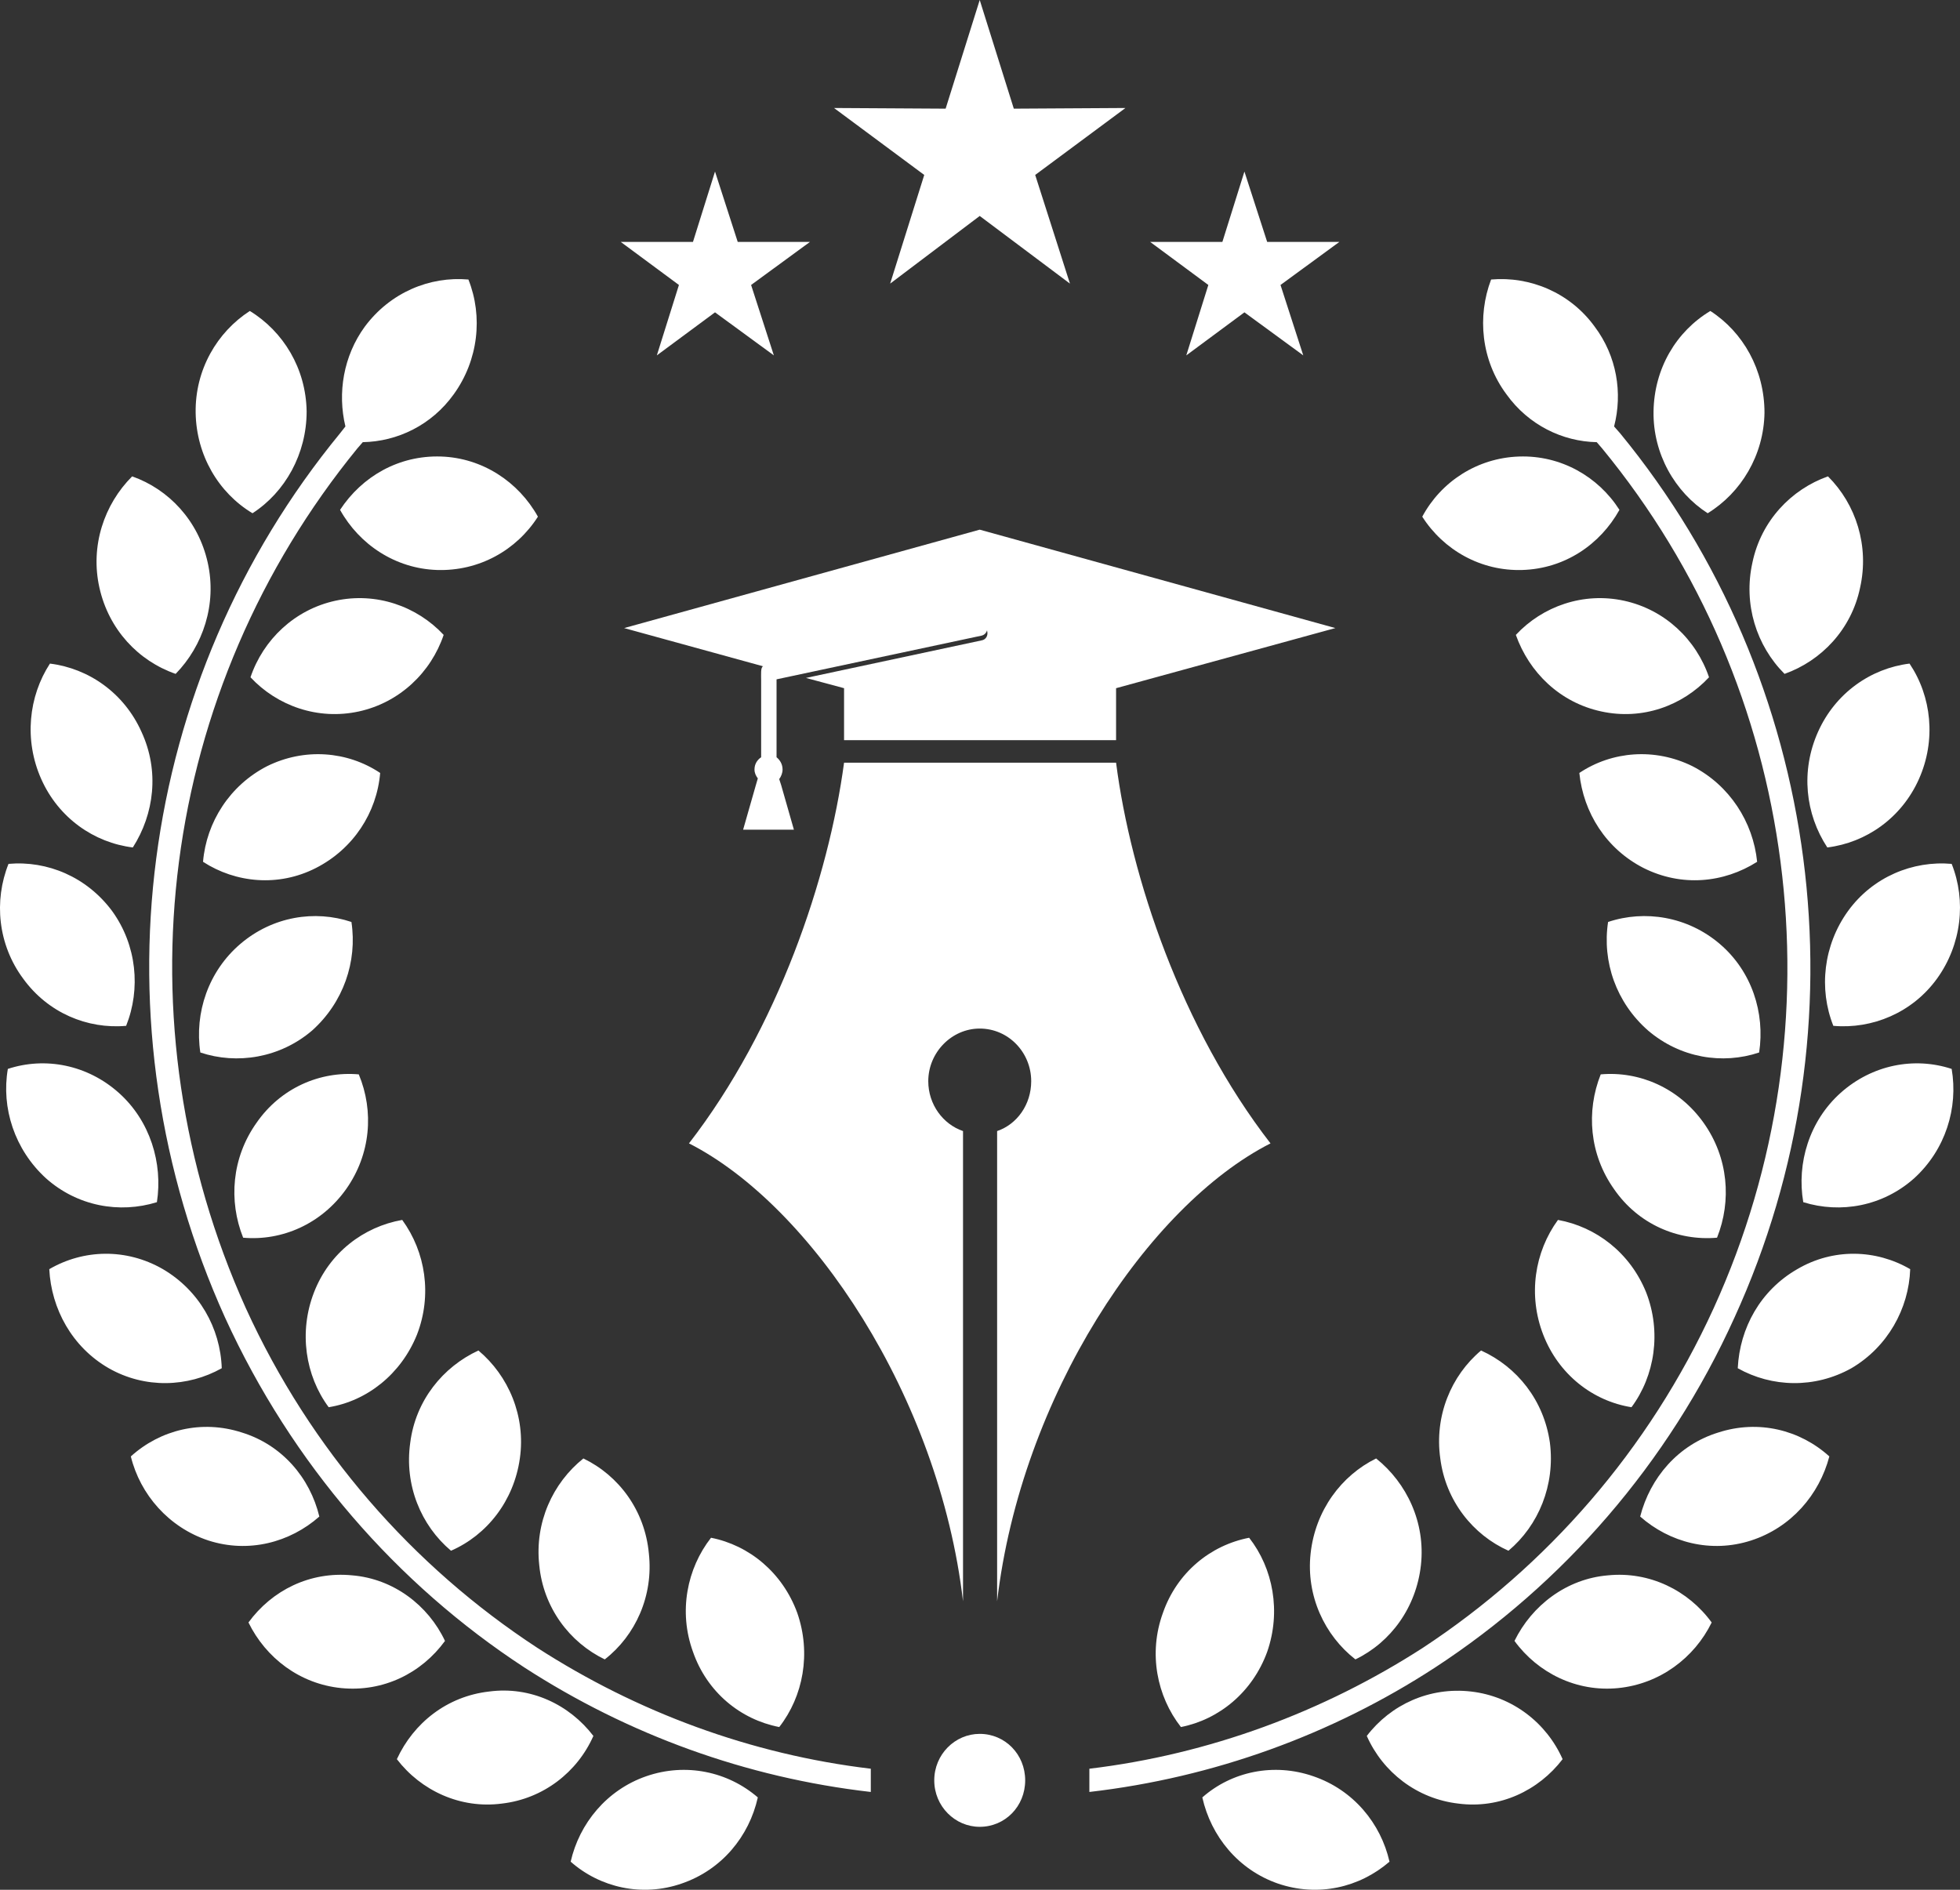
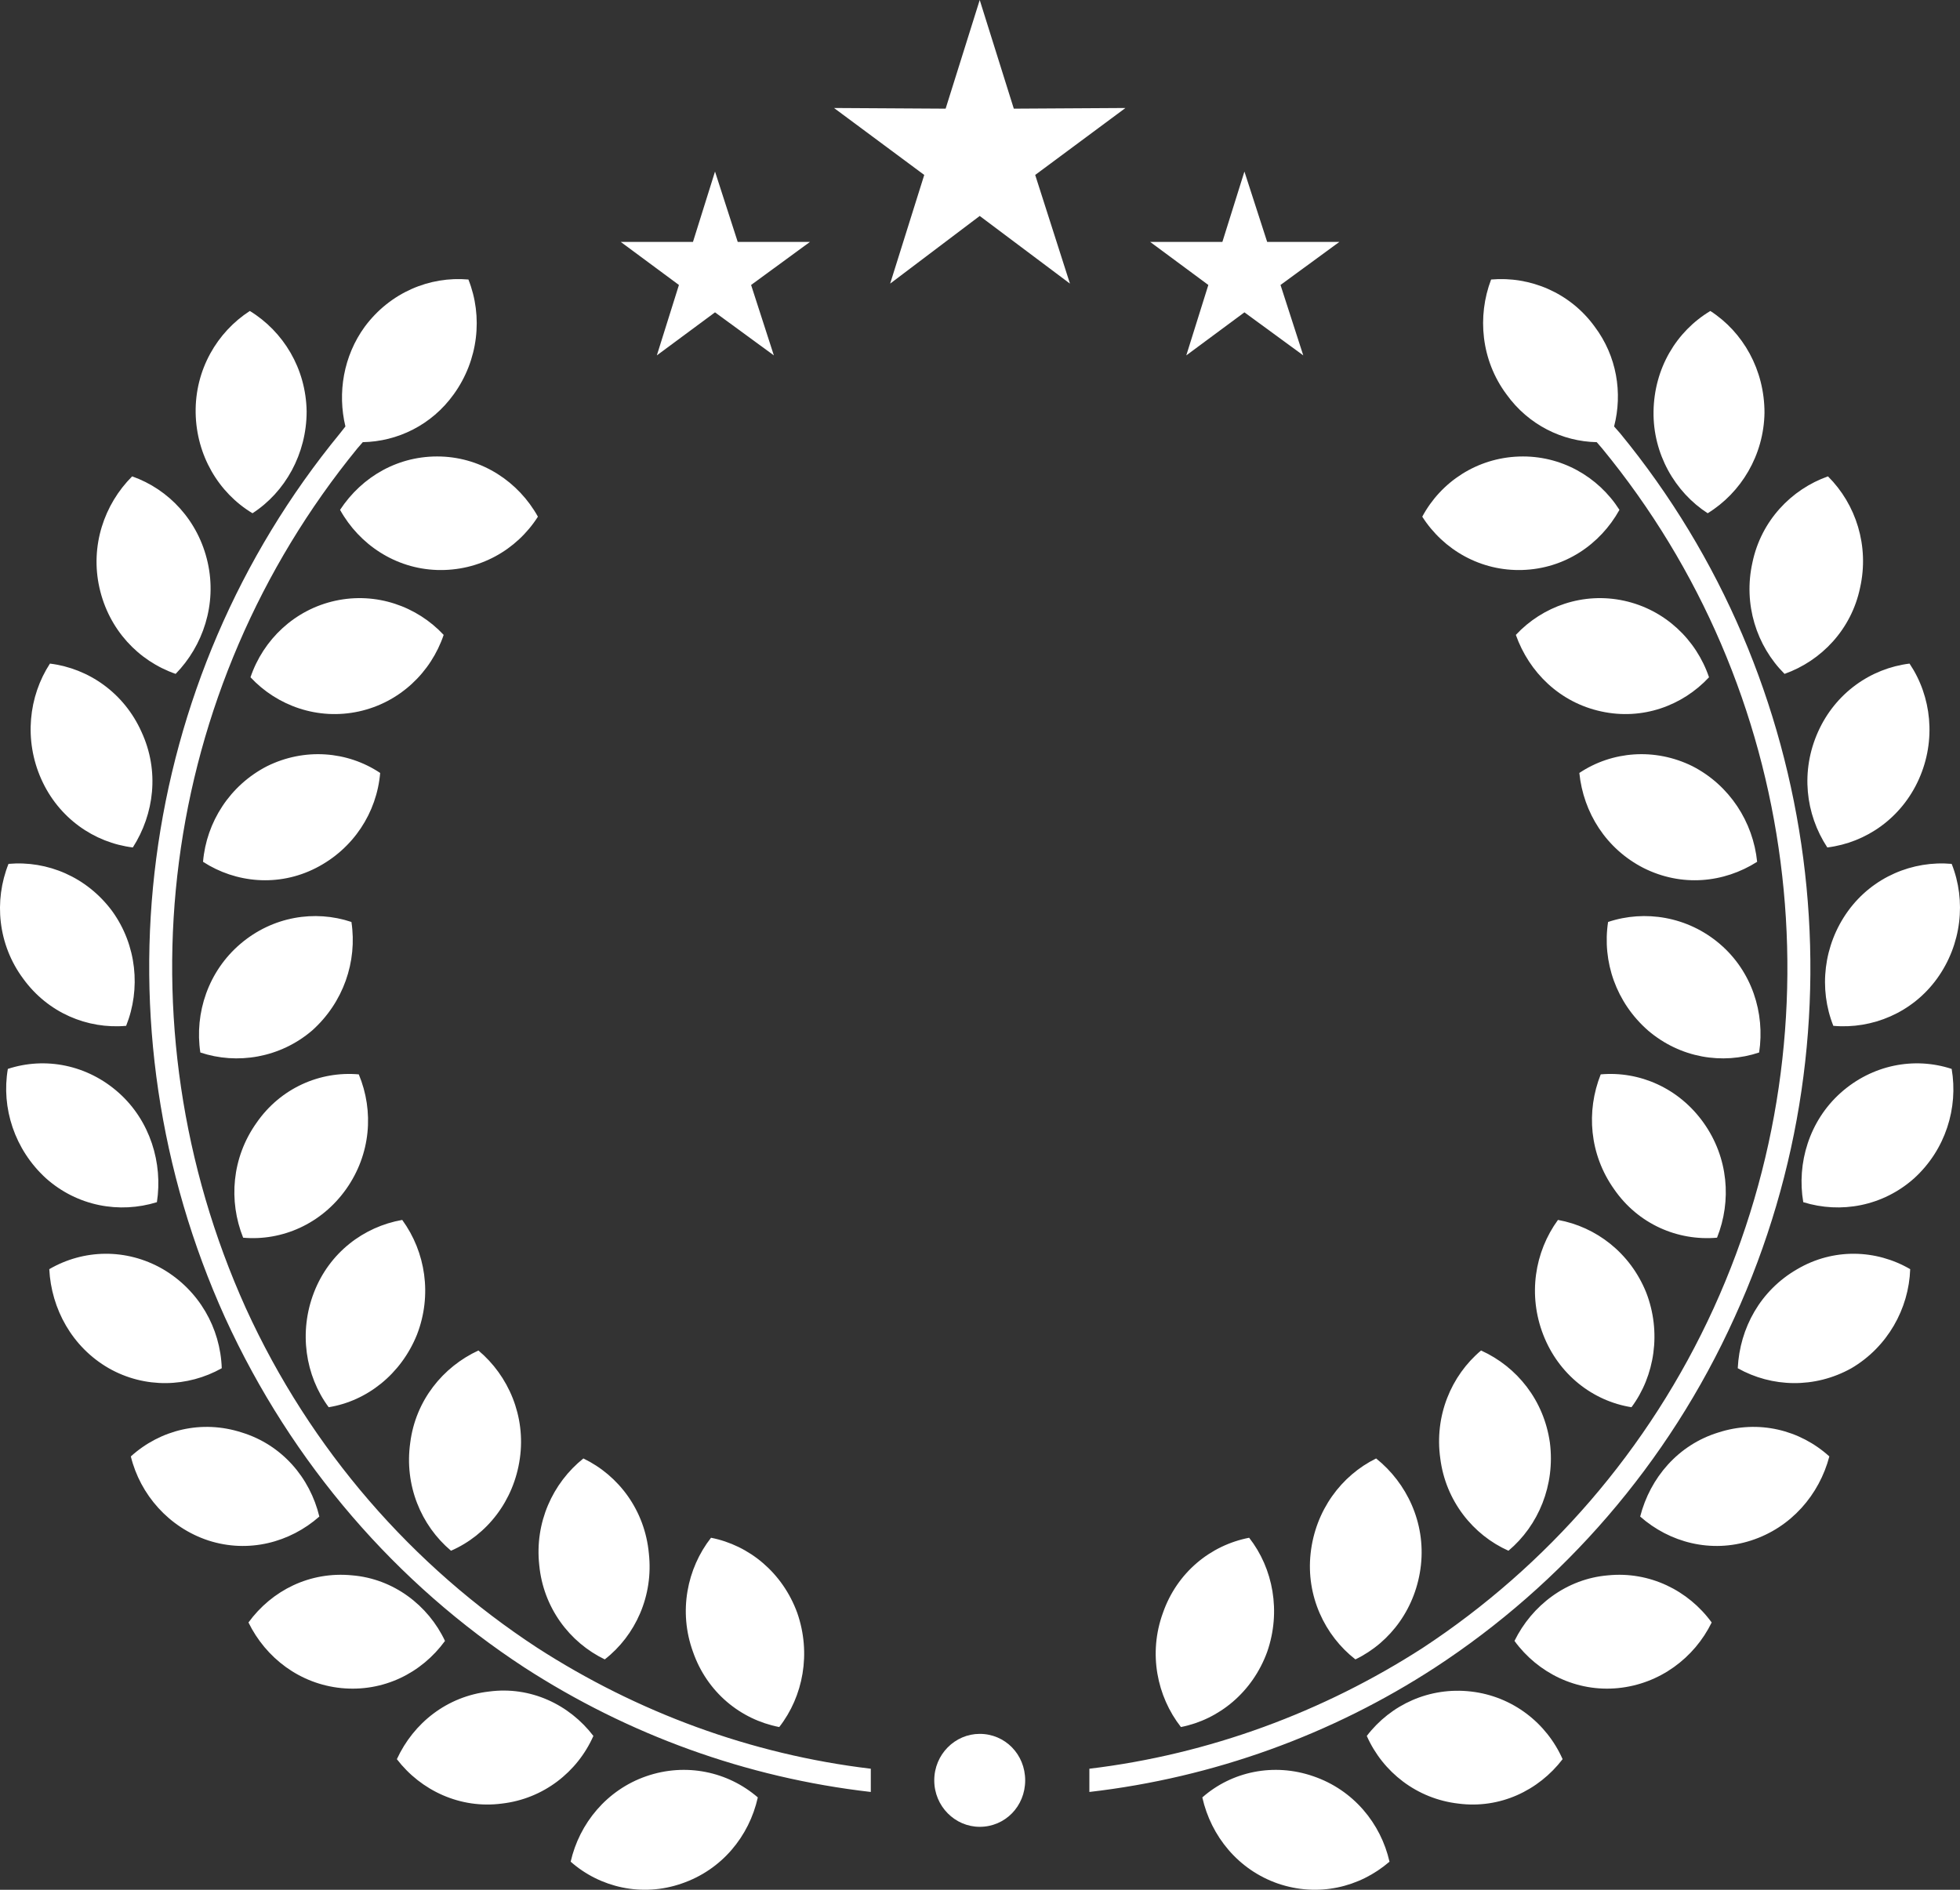
<svg xmlns="http://www.w3.org/2000/svg" width="56" height="54" viewBox="0 0 56 54" fill="none">
  <rect x="0" y="0" width="56" height="54" fill="#333333" stroke="none" />
-   <path fill-rule="evenodd" clip-rule="evenodd" d="M28.489 45.757C29.177 39.898 32.805 34.449 36.3 32.672C33.76 29.391 32.309 25.075 31.888 21.794H27.992H24.116C23.676 25.075 22.225 29.391 19.685 32.672C23.18 34.449 26.828 39.898 27.515 45.757V32.32C26.942 32.125 26.522 31.559 26.522 30.895C26.522 30.074 27.19 29.391 27.992 29.391C28.814 29.391 29.463 30.074 29.463 30.895C29.463 31.559 29.062 32.125 28.489 32.32V45.757ZM27.992 15.135L38.153 17.947L31.888 19.665V21.15H24.116V19.665L23.027 19.372L28.05 18.298C28.165 18.279 28.241 18.162 28.203 18.025V18.005C28.183 18.084 28.126 18.142 28.05 18.162L22.187 19.412V21.638C22.282 21.716 22.359 21.833 22.359 21.989C22.359 22.087 22.32 22.185 22.263 22.263L22.32 22.438L22.683 23.708H21.957H21.232L21.595 22.438L21.652 22.243C21.595 22.165 21.557 22.087 21.557 21.989C21.557 21.833 21.633 21.716 21.747 21.638V19.451C21.747 19.275 21.728 19.06 21.805 19.04L17.832 17.947L27.992 15.135Z" fill="#fff" />
  <path fill-rule="evenodd" clip-rule="evenodd" d="M42.03 48.335C40.846 48.198 39.738 48.706 39.051 49.604C39.509 50.639 40.483 51.401 41.667 51.537C42.851 51.693 43.959 51.166 44.646 50.268C44.188 49.233 43.214 48.471 42.03 48.335ZM37.523 50.756C36.396 50.365 35.193 50.619 34.352 51.361C34.601 52.475 35.384 53.431 36.511 53.822C37.657 54.213 38.84 53.939 39.7 53.197C39.452 52.104 38.669 51.147 37.523 50.756ZM43.042 11.268C43.672 12.147 44.646 12.616 45.621 12.635L45.773 12.811C48.6 16.248 50.319 20.349 50.872 24.626C51.426 28.884 50.815 33.317 48.963 37.379C47.11 41.441 44.188 44.761 40.655 47.085C37.809 48.92 34.544 50.131 31.125 50.541V51.205C34.677 50.795 38.058 49.565 40.999 47.651C44.646 45.269 47.664 41.831 49.555 37.652C51.465 33.473 52.095 28.922 51.522 24.529C50.949 20.134 49.192 15.916 46.289 12.381L46.117 12.186C46.365 11.229 46.194 10.174 45.563 9.335C44.856 8.358 43.711 7.89 42.603 7.987C42.202 9.042 42.316 10.292 43.042 11.268ZM43.501 16.287C44.704 16.248 45.716 15.565 46.27 14.569C45.658 13.611 44.589 13.006 43.405 13.045C42.202 13.084 41.17 13.768 40.636 14.764C41.247 15.721 42.316 16.326 43.501 16.287ZM45.754 20.33C46.919 20.584 48.065 20.173 48.829 19.353C48.466 18.279 47.569 17.42 46.403 17.166C45.239 16.912 44.074 17.322 43.31 18.142C43.691 19.216 44.57 20.076 45.754 20.33ZM46.957 24.802C48.046 25.349 49.249 25.232 50.204 24.626C50.09 23.494 49.421 22.439 48.352 21.892C47.282 21.365 46.06 21.462 45.124 22.087C45.239 23.22 45.888 24.255 46.957 24.802ZM47.091 29.45C48.008 30.231 49.211 30.426 50.261 30.075C50.433 28.942 50.051 27.751 49.134 26.97C48.218 26.189 46.996 25.993 45.945 26.345C45.773 27.477 46.174 28.649 47.091 29.45ZM46.117 33.981C46.804 34.977 47.931 35.465 49.058 35.367C49.478 34.313 49.383 33.082 48.676 32.086C47.969 31.09 46.843 30.602 45.735 30.7C45.315 31.754 45.41 32.985 46.117 33.981ZM44.093 38.141C44.532 39.273 45.506 40.035 46.614 40.211C47.282 39.312 47.473 38.062 47.033 36.93C46.575 35.797 45.601 35.055 44.513 34.859C43.844 35.777 43.653 37.008 44.093 38.141ZM41.151 41.675C41.304 42.886 42.087 43.862 43.099 44.312C43.959 43.589 44.436 42.437 44.283 41.226C44.112 40.015 43.348 39.058 42.316 38.59C41.457 39.312 40.98 40.464 41.151 41.675ZM37.446 44.39C37.313 45.6 37.847 46.733 38.726 47.417C39.738 46.928 40.464 45.932 40.598 44.722C40.731 43.511 40.197 42.378 39.318 41.675C38.325 42.163 37.58 43.159 37.446 44.39ZM33.226 46.089C32.806 47.241 33.053 48.471 33.741 49.35C34.83 49.135 35.785 48.354 36.205 47.202C36.606 46.05 36.377 44.819 35.69 43.941C34.582 44.155 33.627 44.937 33.226 46.089ZM47.244 11.756C47.225 12.967 47.855 14.061 48.791 14.666C49.746 14.08 50.395 13.006 50.414 11.795C50.414 10.565 49.803 9.491 48.867 8.886C47.893 9.471 47.263 10.526 47.244 11.756ZM50.07 16.072C49.803 17.264 50.185 18.455 50.987 19.256C52.037 18.884 52.897 17.986 53.145 16.795C53.412 15.604 53.031 14.412 52.228 13.612C51.178 13.983 50.319 14.881 50.07 16.072ZM51.942 20.916C51.445 22.029 51.579 23.259 52.209 24.216C53.317 24.079 54.329 23.376 54.826 22.263C55.323 21.15 55.189 19.9 54.558 18.962C53.451 19.099 52.439 19.802 51.942 20.916ZM52.801 26.032C52.095 27.009 51.961 28.259 52.381 29.313C53.489 29.411 54.635 28.942 55.342 27.966C56.048 26.989 56.182 25.739 55.762 24.685C54.654 24.587 53.508 25.056 52.801 26.032ZM52.591 31.227C51.694 32.028 51.331 33.239 51.522 34.352C52.591 34.684 53.794 34.469 54.692 33.668C55.59 32.848 55.952 31.657 55.762 30.544C54.692 30.192 53.489 30.426 52.591 31.227ZM51.35 36.266C50.299 36.871 49.707 37.945 49.65 39.097C50.624 39.644 51.847 39.683 52.897 39.097C53.928 38.492 54.539 37.398 54.577 36.266C53.604 35.699 52.381 35.66 51.35 36.266ZM49.096 40.933C47.95 41.285 47.148 42.222 46.862 43.335C47.702 44.077 48.886 44.39 50.032 44.019C51.178 43.648 51.98 42.71 52.267 41.617C51.426 40.855 50.242 40.562 49.096 40.933ZM45.945 45.015C44.761 45.112 43.768 45.874 43.271 46.889C43.94 47.807 45.048 48.354 46.231 48.237C47.416 48.12 48.409 47.378 48.905 46.362C48.237 45.444 47.129 44.897 45.945 45.015Z" fill="#fff" />
  <path fill-rule="evenodd" clip-rule="evenodd" d="M18.463 50.756C19.59 50.365 20.793 50.619 21.652 51.361C21.404 52.475 20.621 53.431 19.475 53.822C18.348 54.213 17.145 53.939 16.305 53.197C16.553 52.104 17.336 51.147 18.463 50.756ZM12.963 11.268C12.332 12.147 11.358 12.616 10.365 12.635L10.212 12.811C7.405 16.248 5.667 20.349 5.113 24.626C4.559 28.884 5.19 33.317 7.023 37.379C8.876 41.441 11.798 44.761 15.35 47.085C18.195 48.92 21.442 50.131 24.88 50.541V51.205C21.308 50.795 17.947 49.565 14.987 47.651C11.339 45.269 8.341 41.831 6.431 37.652C4.54 33.473 3.891 28.922 4.464 24.529C5.037 20.134 6.813 15.916 9.716 12.381L9.869 12.186C9.639 11.229 9.811 10.174 10.422 9.335C11.148 8.358 12.275 7.89 13.383 7.987C13.803 9.042 13.669 10.292 12.963 11.268ZM12.485 16.287C11.301 16.248 10.27 15.565 9.716 14.569C10.346 13.611 11.397 13.006 12.6 13.045C13.784 13.084 14.815 13.768 15.369 14.764C14.758 15.721 13.688 16.326 12.485 16.287ZM10.251 20.33C9.086 20.584 7.921 20.173 7.157 19.353C7.52 18.279 8.417 17.42 9.582 17.166C10.747 16.912 11.912 17.322 12.676 18.142C12.313 19.216 11.416 20.076 10.251 20.33ZM9.028 24.802C7.959 25.349 6.736 25.232 5.801 24.626C5.896 23.494 6.565 22.439 7.634 21.892C8.703 21.365 9.926 21.462 10.862 22.087C10.766 23.22 10.098 24.255 9.028 24.802ZM8.914 29.45C7.997 30.231 6.775 30.426 5.724 30.075C5.553 28.942 5.953 27.751 6.87 26.97C7.787 26.189 8.99 25.993 10.041 26.345C10.212 27.477 9.811 28.649 8.914 29.45ZM9.888 33.981C9.181 34.977 8.054 35.465 6.947 35.367C6.526 34.313 6.622 33.082 7.328 32.086C8.016 31.09 9.143 30.602 10.251 30.7C10.69 31.754 10.594 32.985 9.888 33.981ZM11.912 38.141C11.454 39.273 10.48 40.035 9.391 40.211C8.723 39.312 8.532 38.062 8.971 36.93C9.41 35.797 10.384 35.055 11.492 34.859C12.161 35.777 12.352 37.008 11.912 38.141ZM14.853 41.675C14.682 42.886 13.917 43.862 12.886 44.312C12.027 43.589 11.549 42.437 11.721 41.226C11.874 40.015 12.657 39.058 13.669 38.59C14.529 39.312 15.025 40.464 14.853 41.675ZM18.539 44.39C18.673 45.6 18.157 46.733 17.279 47.417C16.267 46.928 15.522 45.932 15.407 44.722C15.274 43.511 15.789 42.378 16.668 41.675C17.68 42.163 18.425 43.159 18.539 44.39ZM22.779 46.089C23.18 47.241 22.951 48.471 22.264 49.35C21.156 49.135 20.201 48.354 19.8 47.202C19.38 46.05 19.628 44.819 20.315 43.941C21.404 44.155 22.359 44.937 22.779 46.089ZM8.761 11.756C8.761 12.967 8.15 14.061 7.214 14.666C6.24 14.08 5.61 13.006 5.59 11.795C5.571 10.565 6.202 9.491 7.138 8.886C8.093 9.471 8.742 10.526 8.761 11.756ZM5.934 16.072C6.202 17.264 5.801 18.455 5.018 19.256C3.948 18.884 3.108 17.986 2.841 16.795C2.573 15.604 2.974 14.412 3.776 13.612C4.827 13.983 5.667 14.881 5.934 16.072ZM4.044 20.916C4.559 22.029 4.407 23.259 3.795 24.216C2.687 24.079 1.675 23.376 1.179 22.263C0.682 21.15 0.816 19.9 1.427 18.962C2.535 19.099 3.547 19.802 4.044 20.916ZM3.203 26.032C3.91 27.009 4.025 28.259 3.604 29.313C2.497 29.411 1.37 28.942 0.663 27.966C-0.063 26.989 -0.177 25.739 0.243 24.685C1.351 24.587 2.478 25.056 3.203 26.032ZM3.394 31.227C4.292 32.028 4.655 33.239 4.483 34.352C3.413 34.684 2.21 34.469 1.312 33.668C0.415 32.848 0.033 31.657 0.224 30.544C1.293 30.192 2.497 30.426 3.394 31.227ZM4.655 36.266C5.686 36.871 6.297 37.945 6.336 39.097C5.361 39.644 4.139 39.683 3.108 39.097C2.057 38.492 1.465 37.398 1.408 36.266C2.382 35.699 3.604 35.66 4.655 36.266ZM6.908 40.933C8.054 41.285 8.856 42.222 9.124 43.335C8.284 44.077 7.099 44.39 5.953 44.019C4.827 43.648 4.006 42.71 3.738 41.617C4.579 40.855 5.763 40.562 6.908 40.933ZM10.06 45.015C11.243 45.112 12.237 45.874 12.714 46.889C12.046 47.807 10.957 48.354 9.754 48.237C8.57 48.12 7.596 47.378 7.099 46.362C7.768 45.444 8.856 44.897 10.06 45.015ZM13.975 48.335C15.159 48.178 16.267 48.706 16.954 49.604C16.496 50.639 15.522 51.401 14.338 51.537C13.154 51.693 12.027 51.166 11.339 50.268C11.816 49.233 12.772 48.471 13.975 48.335Z" fill="#fff" />
  <path fill-rule="evenodd" clip-rule="evenodd" d="M27.992 0L28.966 3.105L32.156 3.086L29.577 4.999L30.57 8.104L27.992 6.171L25.433 8.104L26.407 4.999L23.829 3.086L27.018 3.105L27.992 0ZM20.429 4.902L19.799 6.913H17.736L19.398 8.143L18.767 10.155L20.429 8.925L22.11 10.155L21.46 8.143L23.141 6.913H21.078L20.429 4.902ZM35.555 4.902L36.205 6.913H38.267L36.586 8.143L37.236 10.155L35.555 8.925L33.894 10.155L34.524 8.143L32.862 6.913H34.925L35.555 4.902Z" fill="#fff" />
  <path fill-rule="evenodd" clip-rule="evenodd" d="M27.992 49.545C28.718 49.545 29.291 50.131 29.291 50.873C29.291 51.615 28.718 52.201 27.992 52.201C27.286 52.201 26.693 51.615 26.693 50.873C26.693 50.131 27.286 49.545 27.992 49.545Z" fill="#fff" />
</svg>